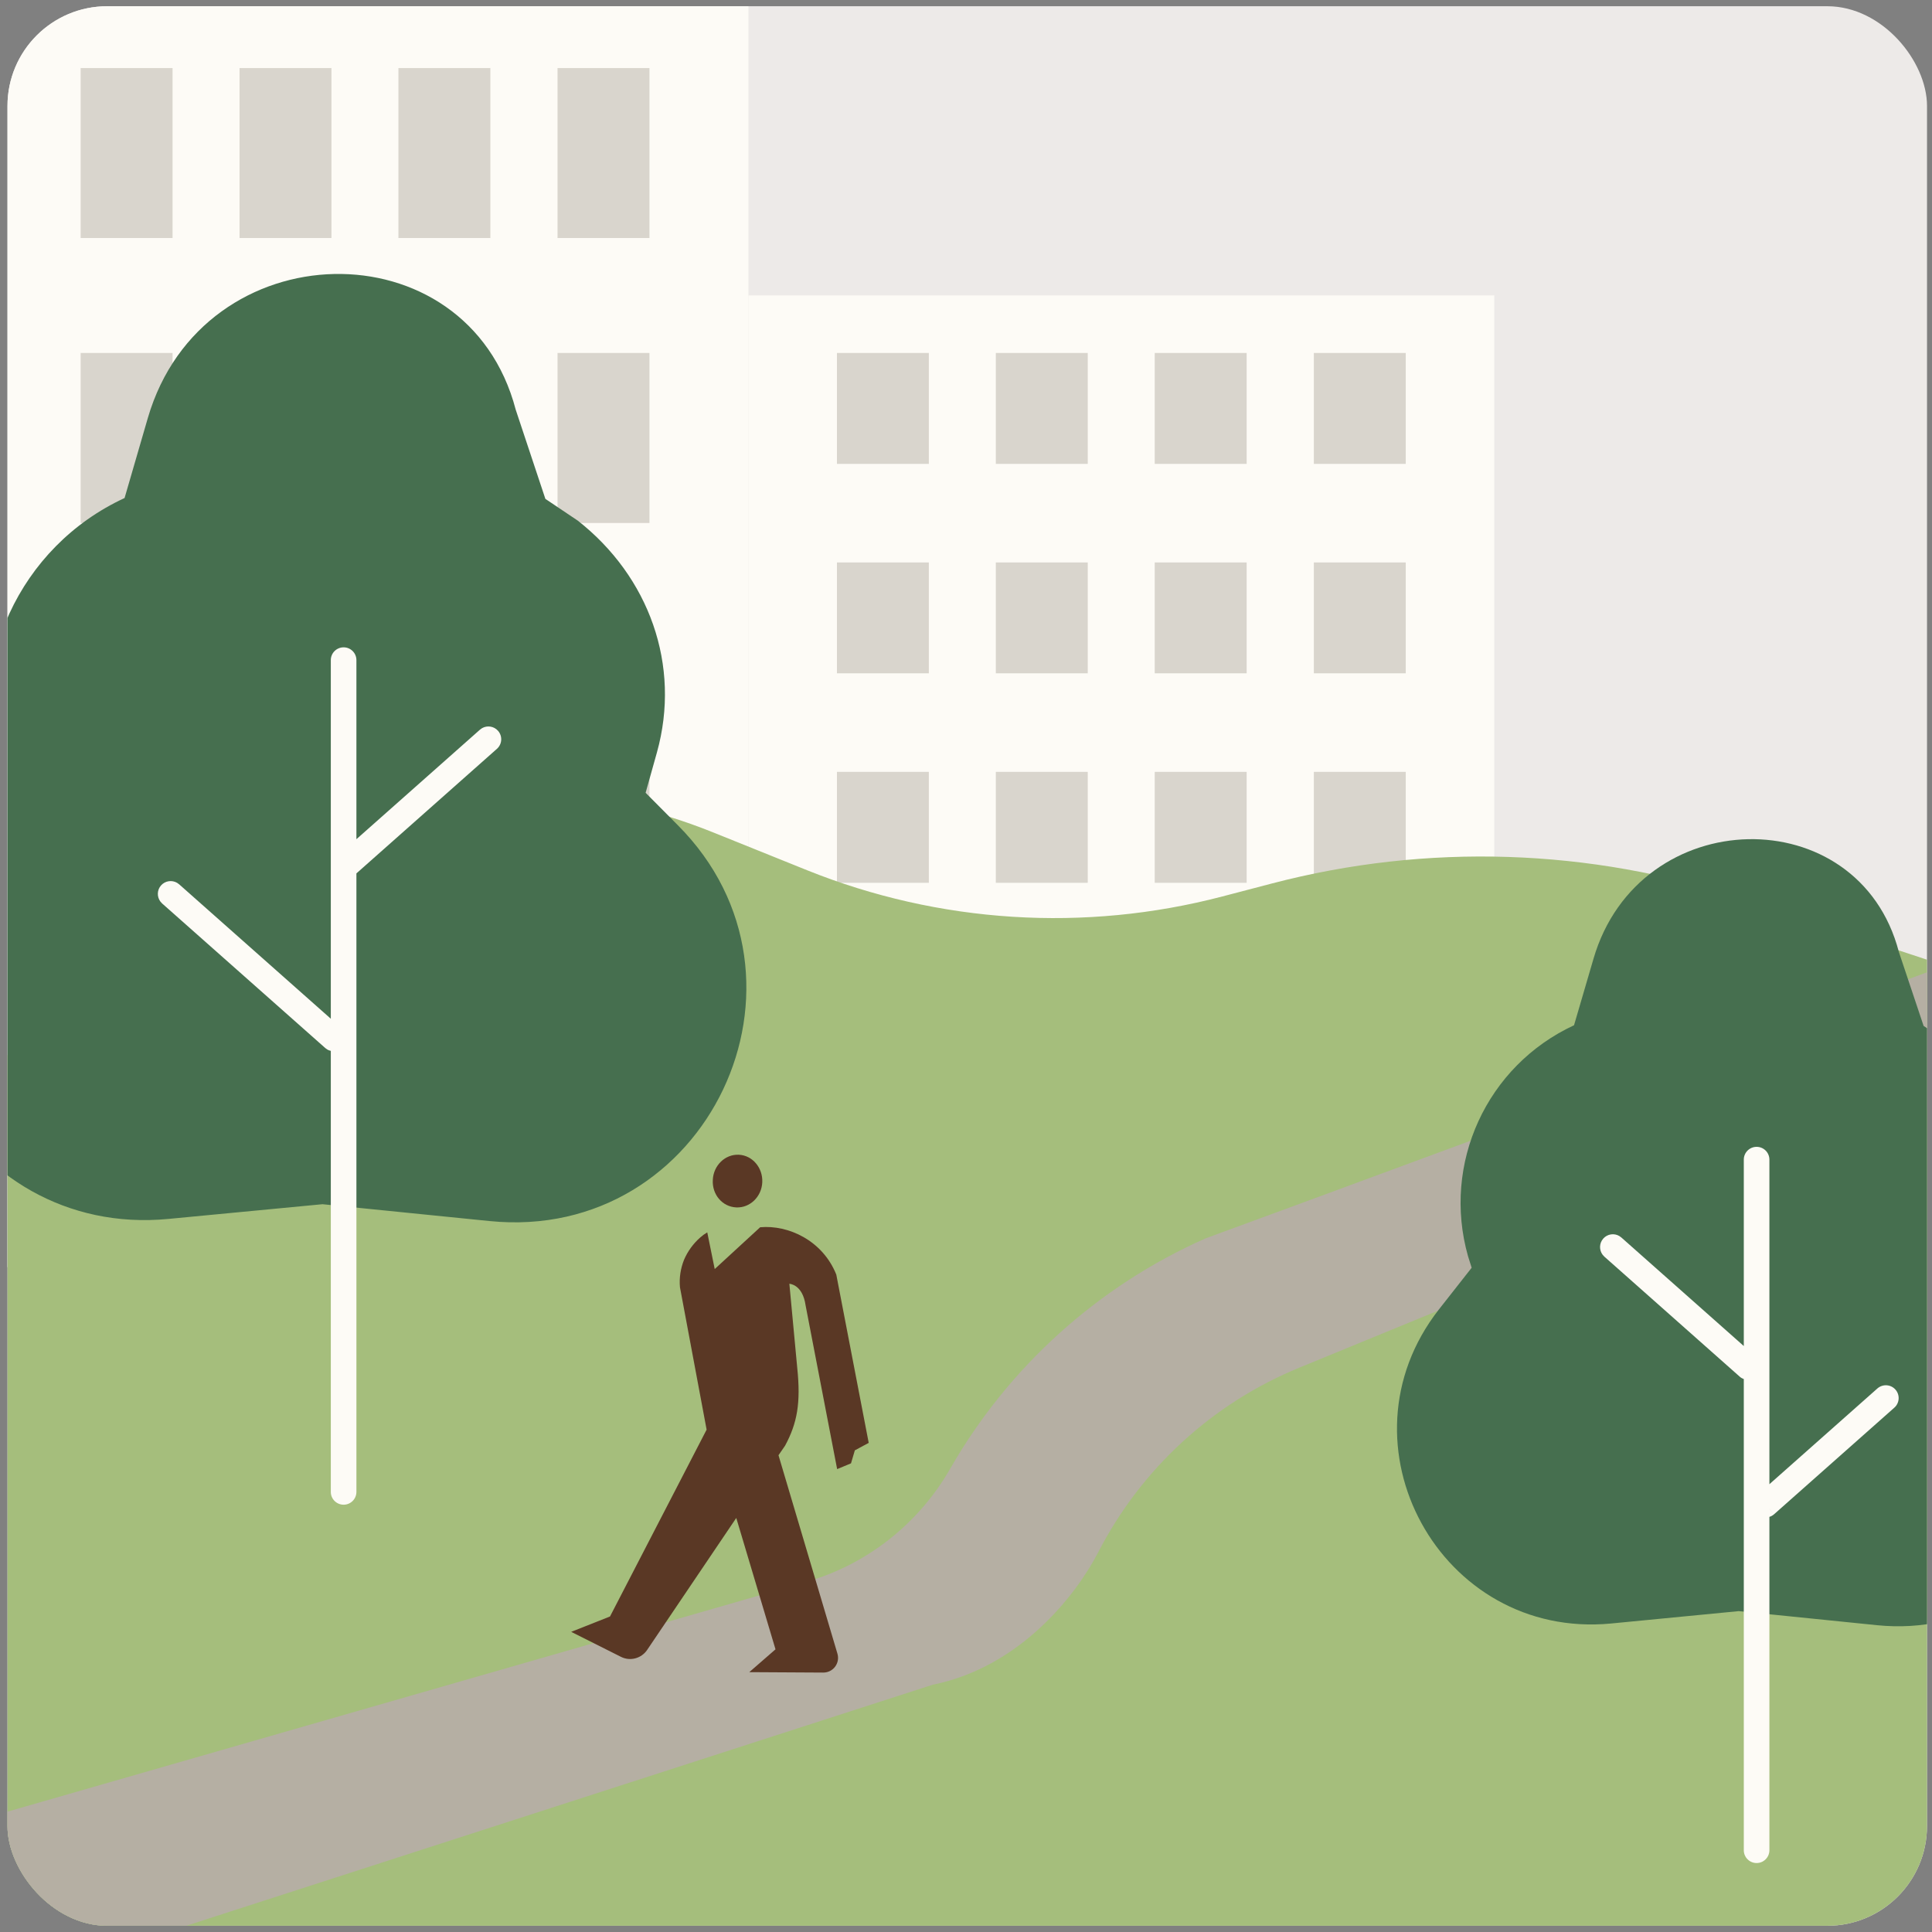
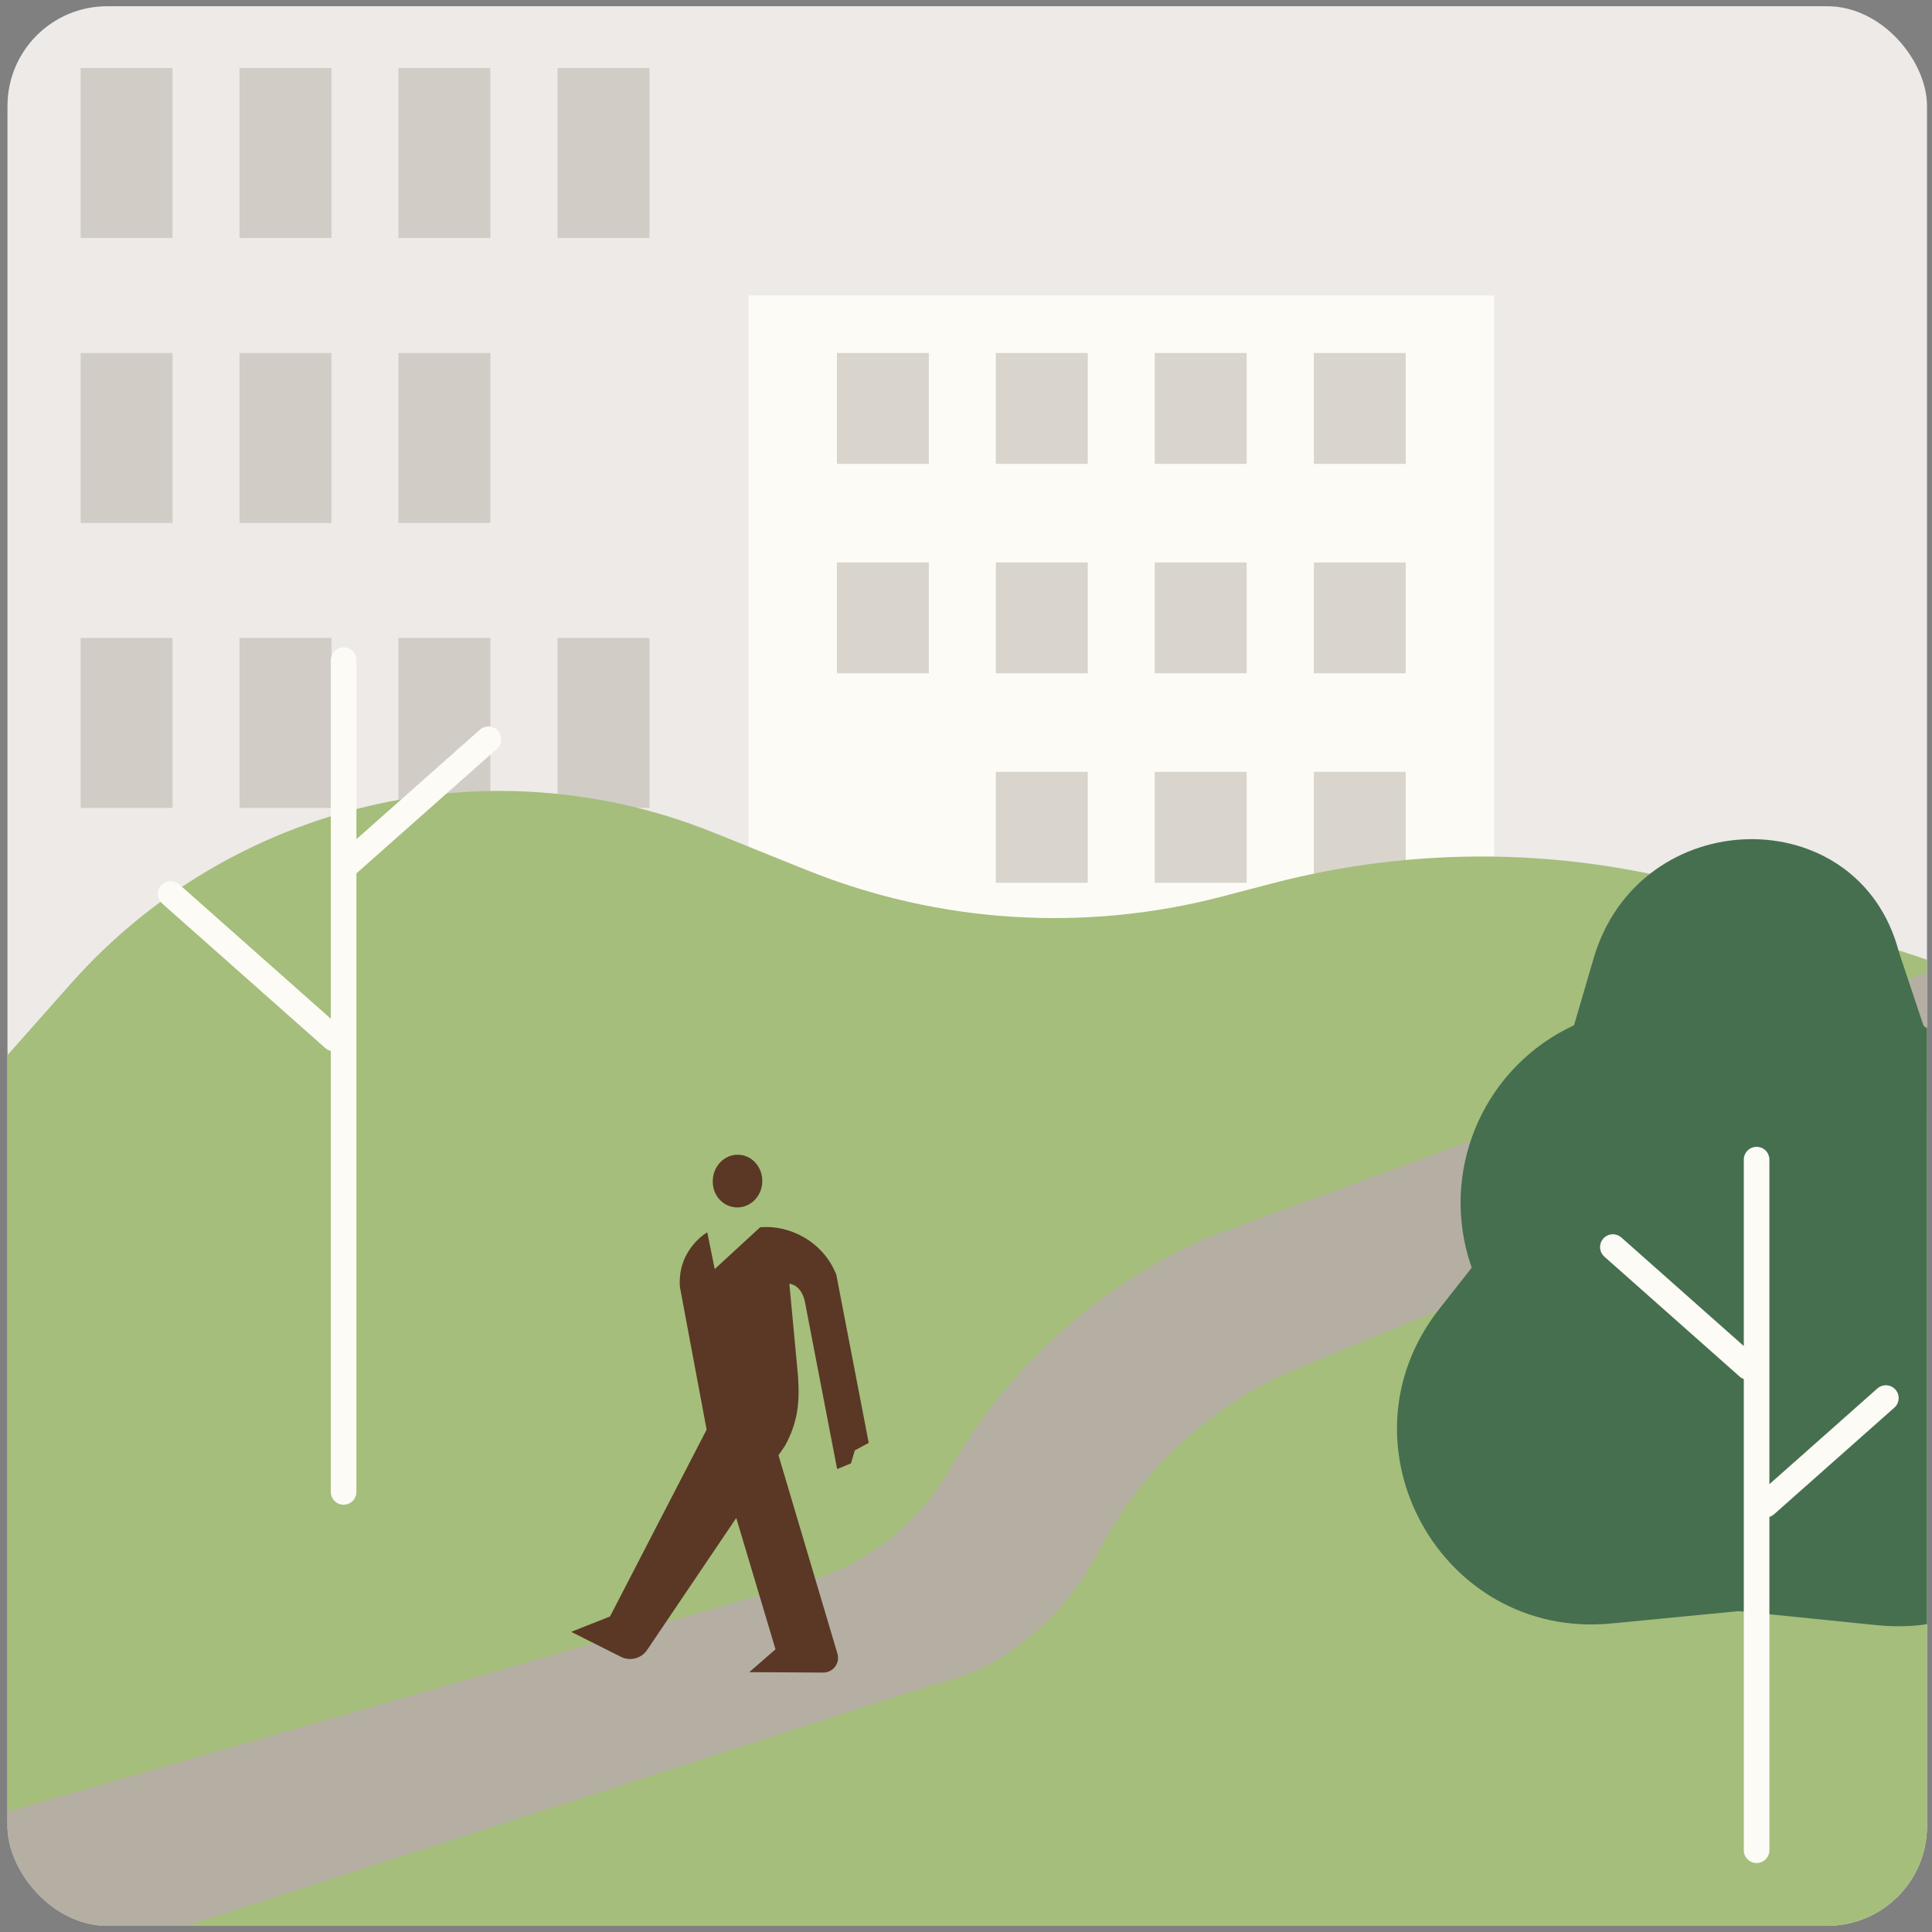
<svg xmlns="http://www.w3.org/2000/svg" width="155" height="155" viewBox="0 0 155 155" fill="none">
  <rect x="0" y="0" width="155" height="155" fill="#808080" stroke="none" />
  <g clip-path="url(#clip0_1177_363)">
    <g clip-path="url(#clip1_1177_363)">
      <path d="M155.883 -0.355H0.206V155.321H155.883V-0.355Z" fill="#EDEAE8" />
-       <path d="M60.044 -0.355H0.206V101.661H60.044V-0.355Z" fill="#FDFBF6" />
      <path d="M119.882 23.7H60.044V125.717H119.882V23.7Z" fill="#FDFBF6" />
      <g opacity="0.5">
        <path d="M13.844 5.459H6.469V19.097H13.844V5.459Z" fill="#B5AFA3" />
        <path d="M26.592 5.459H19.217V19.097H26.592V5.459Z" fill="#B5AFA3" />
        <path d="M39.34 5.459H31.965V19.097H39.34V5.459Z" fill="#B5AFA3" />
        <path d="M52.105 5.459H44.73V19.097H52.105V5.459Z" fill="#B5AFA3" />
        <path d="M13.844 28.319H6.469V41.956H13.844V28.319Z" fill="#B5AFA3" />
        <path d="M26.592 28.319H19.217V41.956H26.592V28.319Z" fill="#B5AFA3" />
        <path d="M39.34 28.319H31.965V41.956H39.34V28.319Z" fill="#B5AFA3" />
-         <path d="M52.105 28.319H44.73V41.956H52.105V28.319Z" fill="#B5AFA3" />
+         <path d="M52.105 28.319V41.956H52.105V28.319Z" fill="#B5AFA3" />
        <path d="M74.52 28.319H67.145V37.217H74.52V28.319Z" fill="#B5AFA3" />
        <path d="M87.268 28.319H79.893V37.217H87.268V28.319Z" fill="#B5AFA3" />
        <path d="M100.016 28.319H92.641V37.217H100.016V28.319Z" fill="#B5AFA3" />
        <path d="M112.78 28.319H105.406V37.217H112.78V28.319Z" fill="#B5AFA3" />
        <path d="M74.52 45.123H67.145V54.02H74.52V45.123Z" fill="#B5AFA3" />
        <path d="M87.268 45.123H79.893V54.02H87.268V45.123Z" fill="#B5AFA3" />
        <path d="M100.016 45.123H92.641V54.02H100.016V45.123Z" fill="#B5AFA3" />
        <path d="M112.78 45.123H105.406V54.02H112.78V45.123Z" fill="#B5AFA3" />
-         <path d="M74.52 61.926H67.145V70.824H74.52V61.926Z" fill="#B5AFA3" />
        <path d="M87.268 61.926H79.893V70.824H87.268V61.926Z" fill="#B5AFA3" />
        <path d="M100.016 61.926H92.641V70.824H100.016V61.926Z" fill="#B5AFA3" />
        <path d="M112.78 61.926H105.406V70.824H112.78V61.926Z" fill="#B5AFA3" />
        <path d="M13.844 51.182H6.469V64.819H13.844V51.182Z" fill="#B5AFA3" />
        <path d="M26.592 51.182H19.217V64.819H26.592V51.182Z" fill="#B5AFA3" />
        <path d="M39.34 51.182H31.965V64.819H39.34V51.182Z" fill="#B5AFA3" />
        <path d="M52.105 51.182H44.73V64.819H52.105V51.182Z" fill="#B5AFA3" />
      </g>
      <path fill-rule="evenodd" clip-rule="evenodd" d="M0.206 85.096L5.682 78.919C18.567 64.392 39.168 59.532 57.186 66.77L64.749 69.816C75.341 74.077 87.028 74.812 98.065 71.921L102.052 70.877C114.474 67.626 127.564 68.053 139.765 72.092L156.02 77.465L155.9 155.303H0.224V85.096H0.206Z" fill="#A5BE7C" />
      <path fill-rule="evenodd" clip-rule="evenodd" d="M-34.084 155.318L49.88 131.175L64.681 126.914C69.558 125.511 73.681 122.26 76.214 117.862C80.902 109.666 88.106 103.164 96.73 99.348L104.926 96.337L156.02 77.48H182.731L104.259 109.717C97.278 112.575 91.563 117.828 88.106 124.536C86.292 128.043 81.792 133.758 74.828 135.162L12.355 155.336H-34.084V155.318Z" fill="#B5AFA3" />
-       <path fill-rule="evenodd" clip-rule="evenodd" d="M0.052 63.415L-3.113 67.47C-13.294 80.492 -2.942 99.383 13.519 97.791L25.873 96.611L39.271 97.962C56.742 99.725 66.769 78.61 54.363 66.187L51.797 63.603L52.703 60.369C54.654 53.371 52.07 46.253 46.355 41.77L43.754 40.024L41.376 32.872C37.492 18.036 16.257 18.447 11.859 33.539L9.994 39.956C1.558 43.857 -2.788 53.319 -0.256 62.269L0.052 63.415Z" fill="#466F4F" />
      <path d="M26.54 119.693V84.309C26.446 84.287 26.354 84.255 26.268 84.206L26.099 84.085L13.008 72.484L12.868 72.33C12.582 71.948 12.592 71.404 12.921 71.033C13.251 70.662 13.79 70.586 14.203 70.824L14.372 70.946L26.54 81.731V52.96C26.54 52.393 27.001 51.934 27.568 51.934C28.134 51.934 28.594 52.393 28.594 52.96V67.327L38.505 58.541L38.673 58.419C39.087 58.181 39.624 58.257 39.953 58.628C40.329 59.052 40.291 59.702 39.866 60.078L28.594 70.071V119.693C28.594 120.26 28.134 120.719 27.568 120.719C27.001 120.719 26.54 120.26 26.54 119.693Z" fill="#FDFBF6" />
      <path d="M59.069 96.868C60.164 96.919 61.105 96.013 61.156 94.849C61.208 93.686 60.369 92.693 59.274 92.642C58.179 92.59 57.238 93.497 57.187 94.661C57.118 95.841 57.956 96.817 59.069 96.868Z" fill="#5A3825" />
      <path d="M67.094 102.258C65.999 99.52 63.244 98.254 60.985 98.46L57.34 101.813L56.742 98.87C56.536 98.99 56.348 99.127 56.177 99.281C55.612 99.777 55.167 100.393 54.876 101.077C54.603 101.762 54.483 102.515 54.551 103.268L56.69 114.698L48.939 129.687L45.825 130.919L49.812 132.921C50.547 133.298 51.454 133.058 51.916 132.374L59.069 121.782L62.217 132.322L60.112 134.153L66.05 134.187C66.854 134.187 67.419 133.417 67.179 132.647L62.457 116.751L62.987 115.981C63.962 114.167 64.253 112.559 63.962 109.753L63.329 102.994C63.329 102.994 64.39 103.028 64.63 104.722L67.162 117.863L68.274 117.401L68.582 116.358L69.695 115.759L67.094 102.258Z" fill="#5A3825" />
      <path fill-rule="evenodd" clip-rule="evenodd" d="M118.068 101.709L115.433 105.063C106.98 115.877 115.57 131.551 129.241 130.251L139.491 129.258L150.613 130.388C165.106 131.842 173.439 114.32 163.138 104.002L161 101.863L161.752 99.177C163.378 93.376 161.222 87.456 156.482 83.743L154.326 82.305L152.341 76.368C149.124 64.048 131.483 64.39 127.838 76.933L126.281 82.254C119.266 85.505 115.672 93.359 117.777 100.785L118.068 101.709Z" fill="#466F4F" />
      <path d="M139.901 148.44V110.64C139.787 110.597 139.677 110.537 139.58 110.451L139.901 110.089V110.087L139.58 110.451L128.714 100.818L128.573 100.664C128.287 100.282 128.298 99.739 128.627 99.367C128.956 98.996 129.495 98.92 129.908 99.159L130.077 99.281L139.901 107.99V93.034C139.901 92.467 140.362 92.008 140.929 92.008C141.496 92.008 141.955 92.467 141.955 93.034V119.074L150.617 111.395C151.041 111.02 151.69 111.058 152.066 111.482C152.442 111.907 152.403 112.557 151.979 112.933L142.327 121.488L141.955 121.065V121.067L142.327 121.488C142.216 121.587 142.088 121.653 141.955 121.695V148.44C141.955 149.007 141.496 149.467 140.929 149.468C140.362 149.468 139.901 149.007 139.901 148.44Z" fill="#FDFBF6" />
    </g>
  </g>
  <defs>
    <clipPath id="clip0_1177_363">
      <rect x="0.6" y="0.5" width="154" height="154" rx="8" fill="white" />
    </clipPath>
    <clipPath id="clip1_1177_363">
      <rect width="154" height="154" fill="white" transform="translate(0.6 0.5)" />
    </clipPath>
  </defs>
</svg>